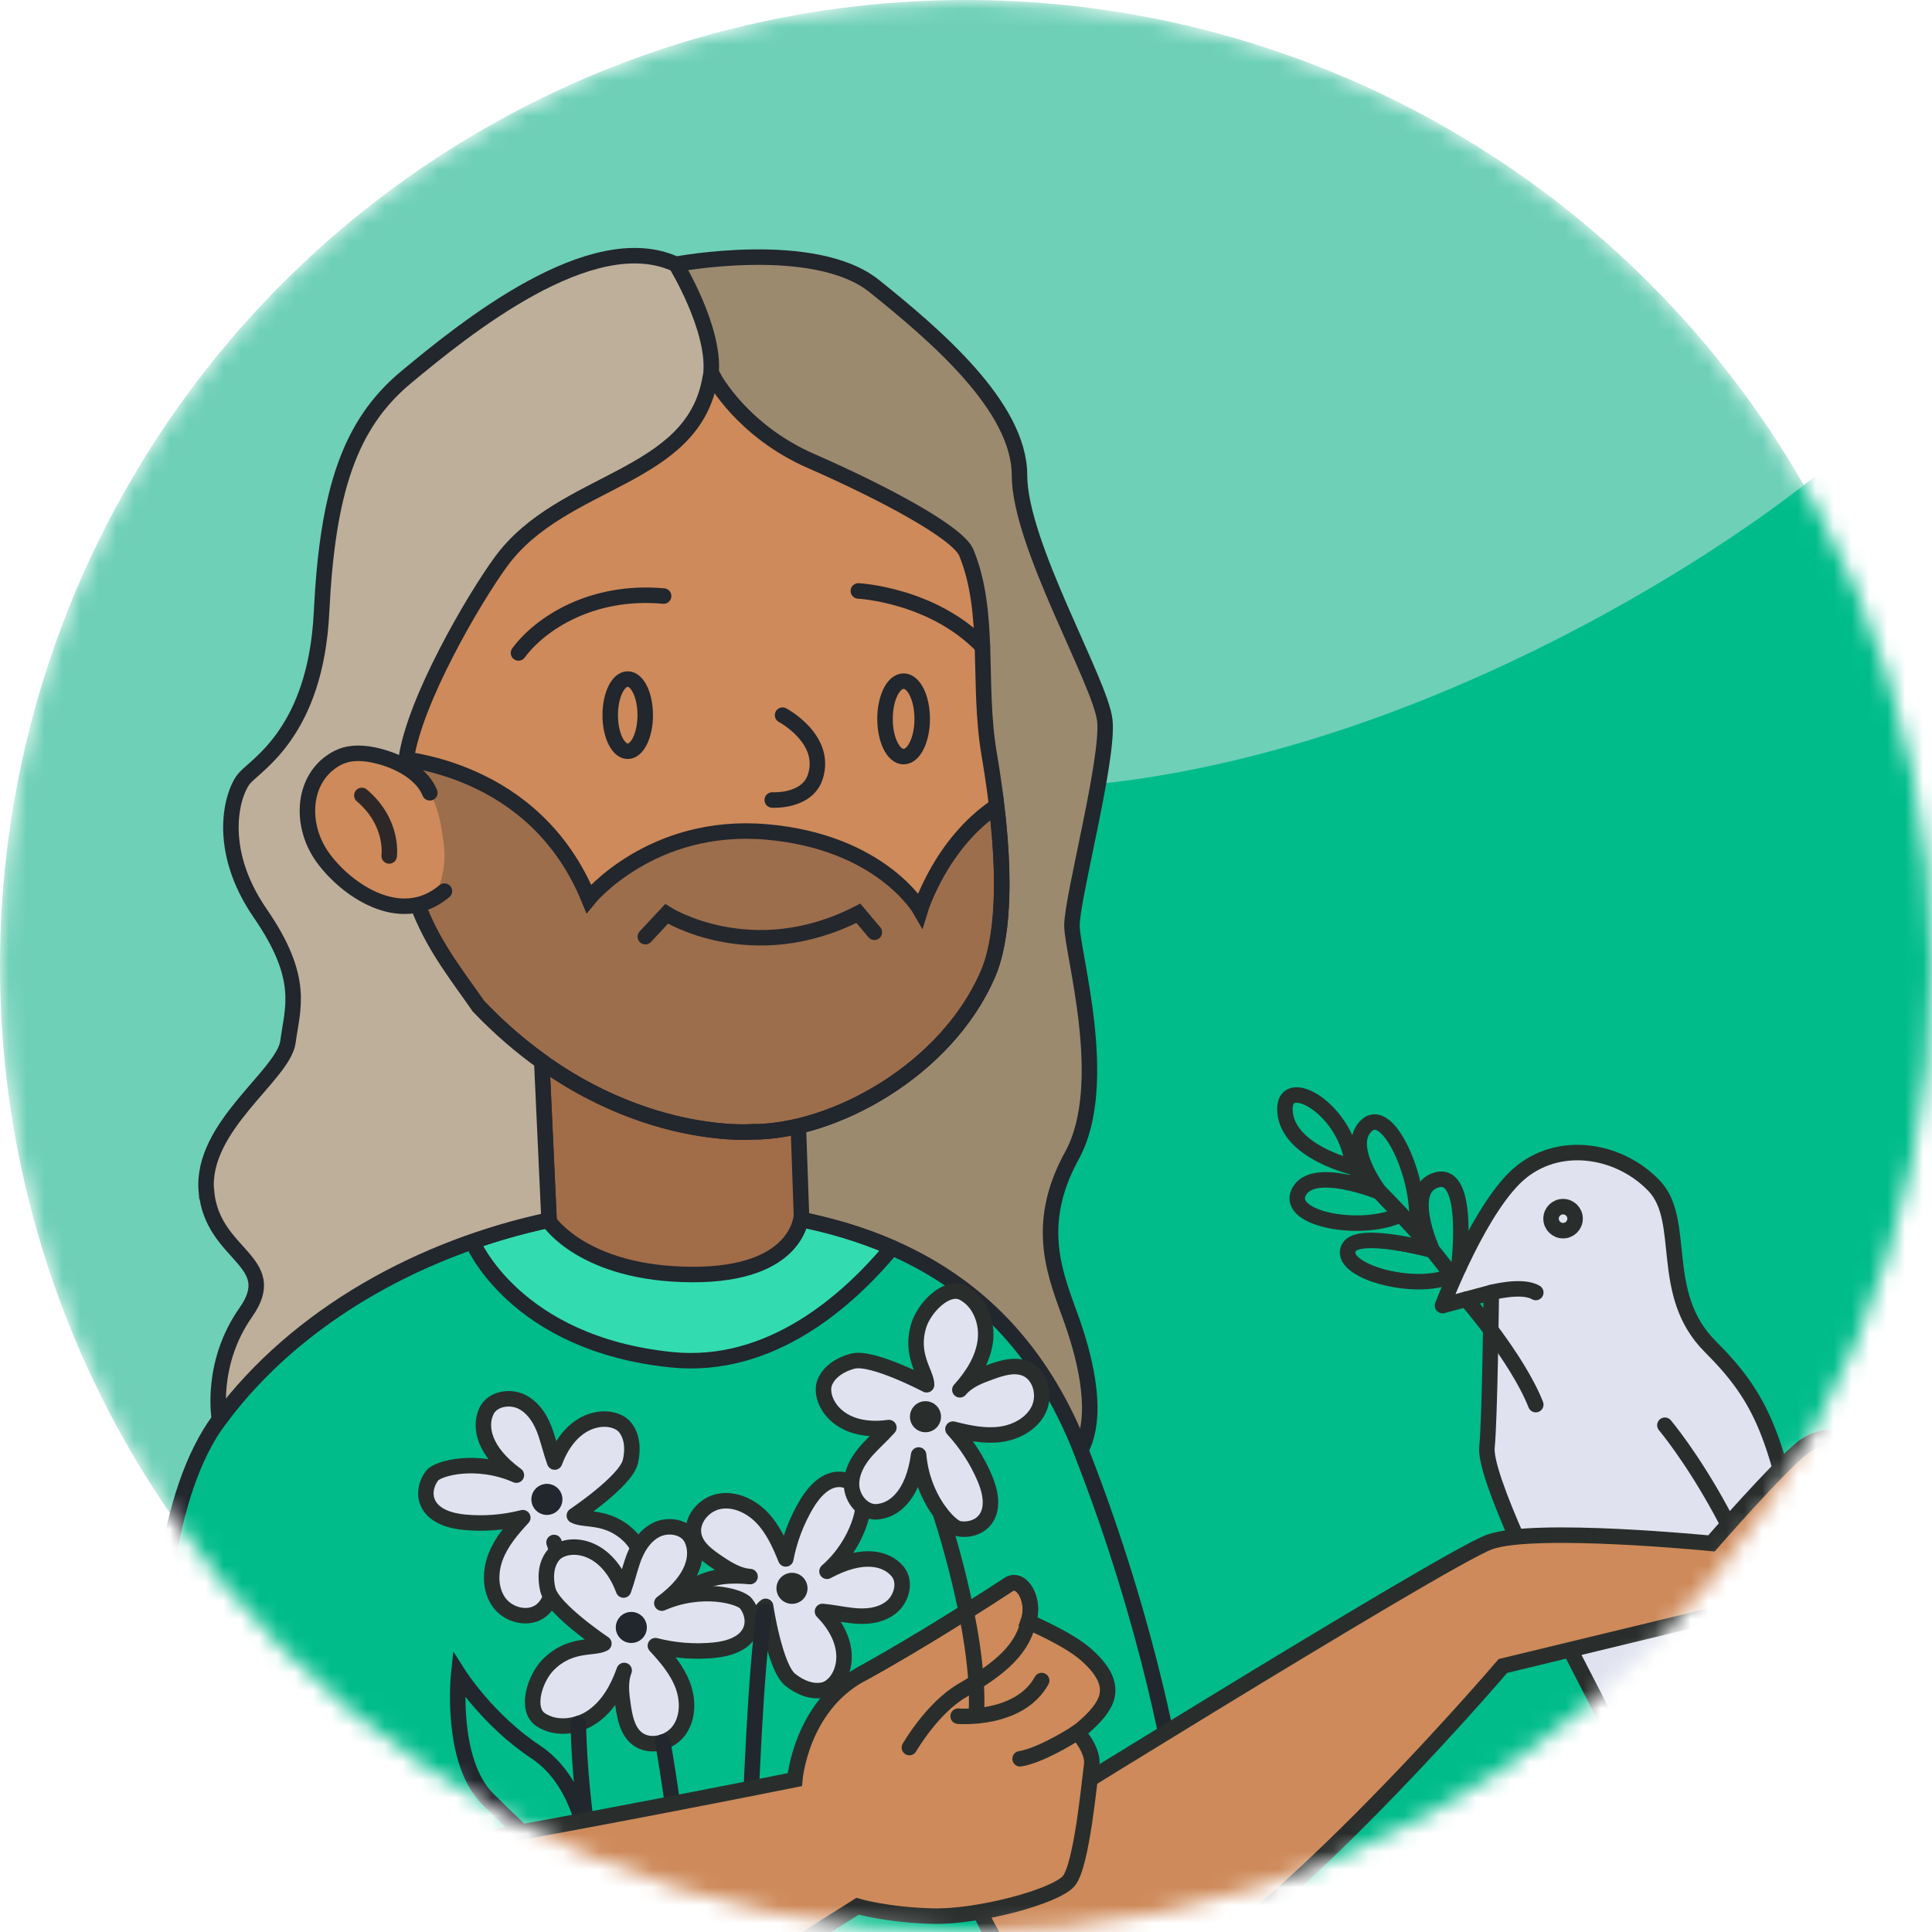
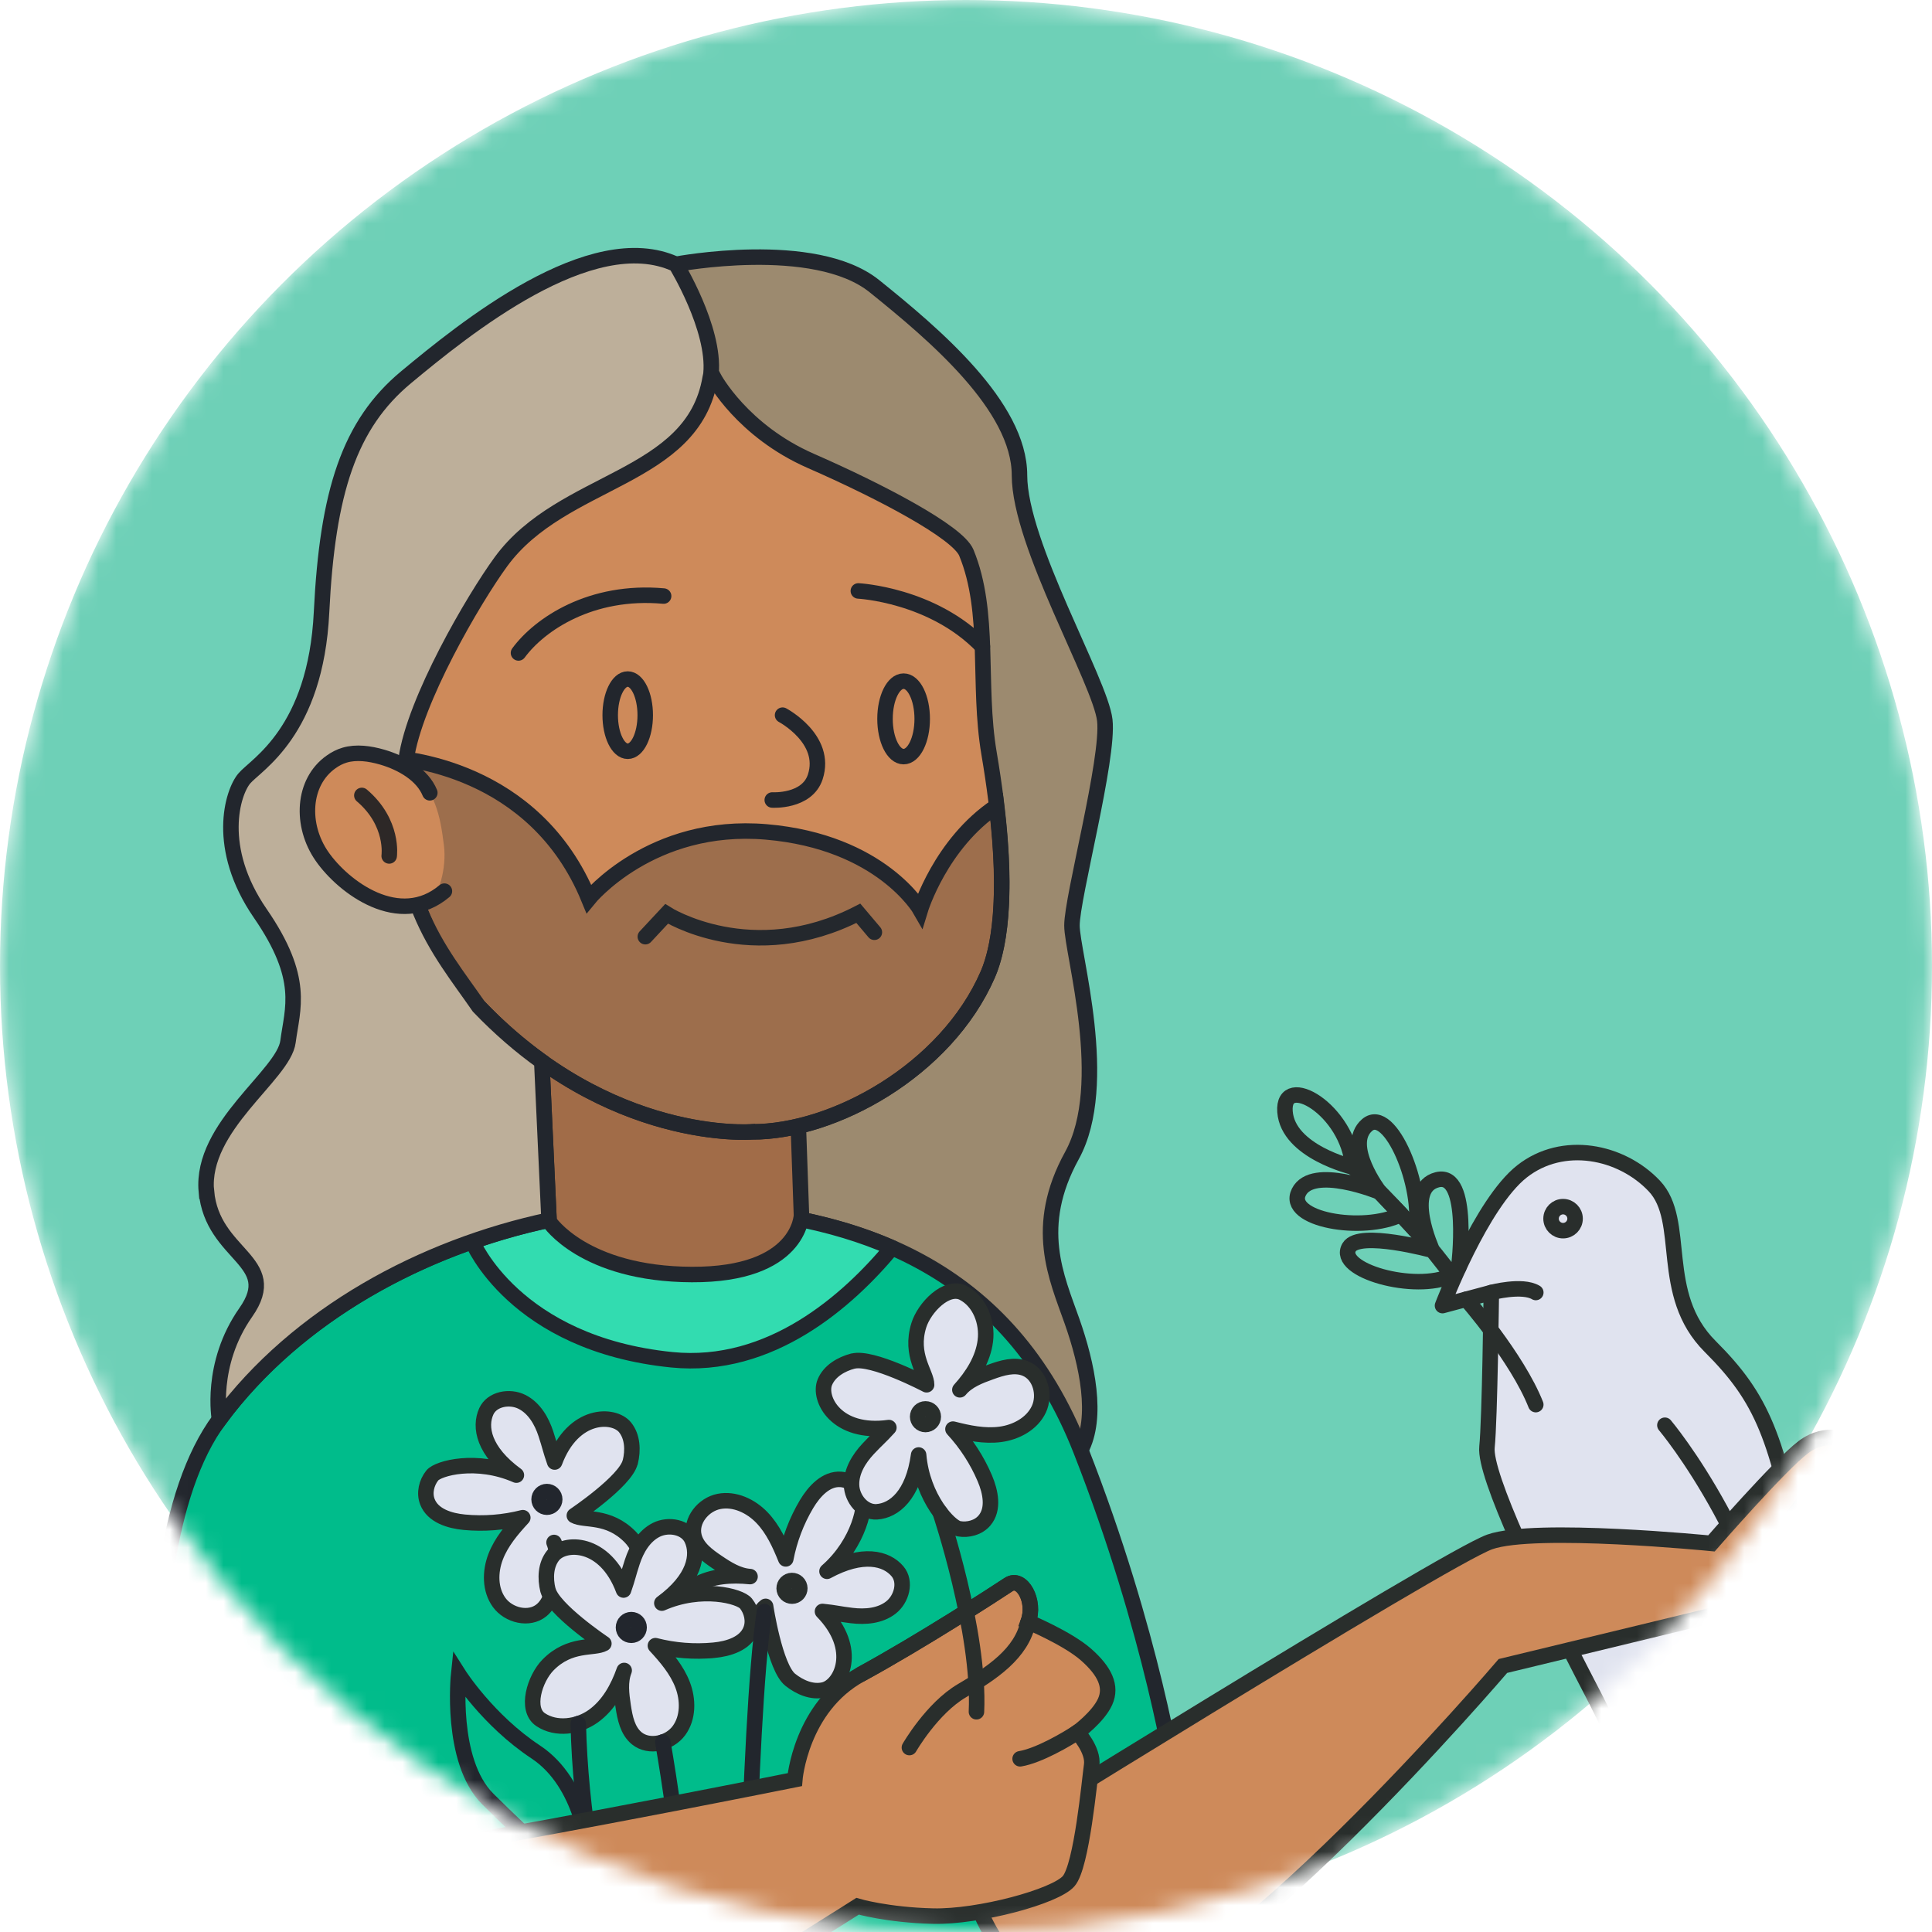
<svg xmlns="http://www.w3.org/2000/svg" width="108" height="108" viewBox="0 0 108 108" fill="none">
  <mask id="mask0_1997_40485" style="mask-type:alpha" maskUnits="userSpaceOnUse" x="0" y="0" width="108" height="108">
    <circle cx="54" cy="54" r="54" fill="#F2C341" />
  </mask>
  <g mask="url(#mask0_1997_40485)">
    <circle cx="54" cy="54" r="54" fill="#6ED0B7" />
-     <path d="M60.582 43.902C42.565 45.514 40.887 66.096 42.3 76.186C43.408 85.138 48.653 106.314 60.773 119.404C72.894 132.493 115.152 124.073 134.766 118.226L132.079 43.248L101.96 26.215C95.674 31.439 78.599 42.291 60.582 43.902Z" fill="#00BC8B" />
    <path d="M83.365 72.251C83.365 72.251 83.283 79.347 83.123 80.893C82.963 82.439 85.977 88.802 88.992 94.589C92.007 100.376 94.861 108.614 96.412 109.181C97.963 109.749 97.798 108.61 97.798 108.61C97.798 108.61 99.184 109.827 99.838 109.342C100.492 108.857 100.41 107.471 100.41 107.471C100.41 107.471 101.306 108.285 101.714 106.981C102.121 105.677 101.471 100.376 100.327 96.789C100.327 96.789 102.138 94.918 100.743 87.62C99.349 80.321 98.534 78.199 95.598 75.266C92.661 72.334 94.328 68.254 92.475 66.296C90.621 64.338 87.364 63.688 85.081 65.481C82.798 67.275 80.637 72.984 80.637 72.984L83.37 72.251H83.365Z" fill="#E0E3EF" stroke="#292E2C" stroke-width="0.866" stroke-linecap="round" stroke-linejoin="round" />
    <path d="M93.068 79.671C93.068 79.671 98.938 86.602 100.324 96.794" stroke="#292E2C" stroke-width="0.866" stroke-linecap="round" stroke-linejoin="round" />
    <path d="M37.789 14.773C37.789 14.773 45.533 13.305 48.877 15.995C52.221 18.685 56.99 22.713 56.99 26.568C56.99 30.423 61.517 38.115 61.759 40.264C62.002 42.412 59.918 50.179 59.923 51.738C59.927 53.297 62.119 60.6 59.923 64.594C57.727 68.587 59.061 71.398 59.923 73.846C60.785 76.293 61.395 79.225 60.416 81.062L37.789 82.478L33.821 57.408L32.916 17.342L37.789 14.773Z" fill="#9C8A6F" stroke="#22262D" stroke-width="0.866" stroke-miterlimit="10" stroke-linecap="round" />
    <path d="M20.226 107.358C20.226 107.358 12.594 107.046 9.778 110.134C9.778 110.134 6.192 87.541 12.265 79.346C18.337 71.151 29.538 67.106 38.738 67.478C47.938 67.851 56.376 70.783 60.413 81.057C64.45 91.332 65.671 99.566 65.671 99.566L55.995 105.396L56.865 130.466C56.865 130.466 45.114 131.813 35.091 131.445C25.068 131.077 20.226 129.977 20.226 129.977V107.358Z" fill="#00BC8B" stroke="#22262D" stroke-width="0.866" stroke-miterlimit="10" stroke-linecap="round" stroke-linejoin="round" />
    <path d="M49.861 69.748C46.483 68.271 42.684 67.638 38.742 67.478C34.809 67.318 30.512 67.972 26.406 69.406C26.406 69.414 28.745 75.119 37.547 76.011C43.087 76.57 47.418 72.698 49.865 69.748H49.861Z" fill="#32DCB0" stroke="#22262D" stroke-width="0.866" stroke-miterlimit="10" stroke-linecap="round" stroke-linejoin="round" />
    <path d="M30.283 59.339L30.695 68.279C30.695 68.279 32.627 71.221 38.673 71.247C44.72 71.273 44.802 67.933 44.802 67.933L44.434 57.416L37.543 55.372L30.283 59.344V59.339Z" fill="#A16C48" stroke="#22262D" stroke-width="0.866" stroke-miterlimit="10" stroke-linecap="round" />
    <path d="M42.039 63.273C42.039 63.273 34.073 63.931 26.766 56.273C20.403 49.602 19.58 33.446 24.626 26.546C28.108 21.786 34.366 20.558 39.916 21.137C39.916 21.137 41.497 24.09 45.331 25.767C49.164 27.443 53.543 29.734 54.02 30.899C55.397 34.252 54.63 38.228 55.289 42.118C56.523 49.395 55.921 52.86 55.219 54.475C52.885 59.838 46.595 63.286 42.043 63.273H42.039Z" fill="#CE8A5A" stroke="#22262D" stroke-width="0.866" stroke-miterlimit="10" stroke-linecap="round" />
    <path d="M28.984 36.5C30.167 34.893 33.039 32.952 37.097 33.32" stroke="#22262D" stroke-width="0.866" stroke-miterlimit="10" stroke-linecap="round" />
    <path d="M47.982 33.034C47.982 33.034 52.123 33.242 54.917 36.136" stroke="#22262D" stroke-width="0.866" stroke-miterlimit="10" stroke-linecap="round" />
    <path d="M35.09 41.996C35.631 41.996 36.069 41.092 36.069 39.978C36.069 38.863 35.631 37.959 35.09 37.959C34.55 37.959 34.111 38.863 34.111 39.978C34.111 41.092 34.55 41.996 35.09 41.996Z" stroke="#22262D" stroke-width="0.866" stroke-miterlimit="10" stroke-linecap="round" />
    <path d="M51.552 40.186C51.552 41.351 51.088 42.295 50.512 42.295C49.936 42.295 49.473 41.351 49.473 40.186C49.473 39.02 49.936 38.076 50.512 38.076C51.088 38.076 51.552 39.02 51.552 40.186Z" stroke="#22262D" stroke-width="0.866" stroke-miterlimit="10" stroke-linecap="round" />
    <path d="M43.746 39.978C43.746 39.978 46.267 41.312 45.574 43.43C45.11 44.842 43.17 44.721 43.17 44.721" stroke="#22262D" stroke-width="0.866" stroke-miterlimit="10" stroke-linecap="round" />
    <path d="M48.878 52.114L47.981 51.053C42.026 54.111 37.261 51.088 37.261 51.088L36.074 52.361" stroke="#22262D" stroke-width="0.866" stroke-miterlimit="10" stroke-linecap="round" />
    <path d="M42.039 63.272C46.592 63.285 52.881 59.842 55.216 54.475C55.818 53.098 56.338 50.36 55.709 45.063C52.574 47.159 51.447 50.863 51.447 50.863C51.447 50.863 49.282 47.06 42.841 46.505C36.4 45.951 32.913 50.239 32.913 50.239C29.89 42.871 22.483 42.36 21.482 42.325C21.968 47.774 23.735 53.093 26.762 56.268C34.07 63.926 42.035 63.268 42.035 63.268L42.039 63.272Z" fill="#292E2C" fill-opacity="0.3" stroke="#22262D" stroke-width="0.866" stroke-miterlimit="10" stroke-linecap="round" />
    <path d="M54.258 105.274C54.258 105.274 55.682 111.88 61.777 111.962C67.871 112.044 84.014 93.129 84.014 93.129L99.179 89.46L107.495 79.675C107.495 79.675 107.17 78.047 106.109 78.207C105.048 78.367 103.372 80.559 103.372 80.559C103.372 80.559 102.111 79.918 100.808 80.897C99.504 81.876 95.671 86.277 95.671 86.277C95.671 86.277 85.803 85.298 83.278 86.194C80.753 87.091 53.764 103.888 53.764 103.888L54.253 105.274H54.258Z" fill="#CE8A5A" stroke="#292E2C" stroke-width="0.866" stroke-miterlimit="10" stroke-linecap="round" />
    <path d="M96.004 96.222C96.004 96.222 99.183 102.091 100.405 107.475" stroke="#292E2C" stroke-width="0.866" stroke-linecap="round" stroke-linejoin="round" />
    <path d="M93.068 97.283C93.068 97.283 96.412 106.578 97.798 108.614" stroke="#292E2C" stroke-width="0.866" stroke-linecap="round" stroke-linejoin="round" />
    <path d="M87.376 68.795C87.747 68.795 88.048 68.494 88.048 68.124C88.048 67.753 87.747 67.452 87.376 67.452C87.006 67.452 86.705 67.753 86.705 68.124C86.705 68.494 87.006 68.795 87.376 68.795Z" stroke="#292E2C" stroke-width="0.866" stroke-linecap="round" stroke-linejoin="round" />
    <path d="M81.961 72.628C81.961 72.628 84.811 75.89 85.851 78.519" stroke="#292E2C" stroke-width="0.866" stroke-linecap="round" stroke-linejoin="round" />
    <path d="M83.365 72.252C83.365 72.252 85.089 71.793 85.852 72.252" stroke="#292E2C" stroke-width="0.866" stroke-linecap="round" stroke-linejoin="round" />
    <path d="M77.12 66.638C77.12 66.638 73.377 65.1 72.606 66.638C71.835 68.176 76.18 68.942 78.328 67.885L77.124 66.638H77.12Z" stroke="#292E2C" stroke-width="0.866" stroke-linecap="round" stroke-linejoin="round" />
    <path d="M77.119 66.638C77.119 66.638 75.118 64.026 76.417 62.895C77.717 61.765 79.614 66.439 79.129 68.782L77.123 66.642L77.119 66.638Z" stroke="#292E2C" stroke-width="0.866" stroke-linecap="round" stroke-linejoin="round" />
    <path d="M75.621 65.239C75.379 62.016 71.667 59.898 71.832 62.142C71.996 64.386 75.621 65.239 75.621 65.239ZM75.621 65.239C78.801 68.011 81.166 71.303 81.166 71.303C79.087 72.273 74.656 71.013 75.418 69.722C75.977 68.773 80.066 69.891 80.066 69.891C80.066 69.891 78.472 66.417 80.347 65.949C82.223 65.481 81.543 70.853 81.543 70.853" stroke="#292E2C" stroke-width="0.866" stroke-linecap="round" stroke-linejoin="round" />
    <path d="M35.233 81.733C35.393 81.075 35.367 80.321 34.943 79.792C34.319 79.013 32.045 78.948 31.006 81.729C30.754 81.005 30.754 80.88 30.516 80.152C30.278 79.424 29.858 78.705 29.173 78.363C28.489 78.021 27.501 78.198 27.185 78.896C26.787 79.771 27.029 81.118 28.866 82.461C26.644 81.486 24.491 82.071 24.166 82.478C23.841 82.885 23.703 83.461 23.893 83.951C24.192 84.726 25.132 85.016 25.959 85.094C27.051 85.198 28.164 85.111 29.225 84.839C28.619 85.497 28.025 86.19 27.705 87.026C27.384 87.862 27.38 88.867 27.909 89.586C28.437 90.305 29.572 90.582 30.265 90.019C30.785 89.594 30.927 88.876 31.027 88.213C31.127 87.55 31.218 86.848 30.971 86.225C31.317 87.212 31.85 88.174 32.699 88.78C33.548 89.387 34.77 89.555 35.64 88.975C36.511 88.395 35.965 86.671 35.233 85.921C33.998 84.661 32.669 85.034 32.106 84.722C32.106 84.722 34.973 82.803 35.229 81.729L35.233 81.733Z" fill="#E0E3EF" stroke="#292E2C" stroke-width="0.866" stroke-linecap="round" stroke-linejoin="round" />
    <path d="M30.572 84.254C30.814 84.254 31.01 84.058 31.01 83.816C31.01 83.575 30.814 83.379 30.572 83.379C30.331 83.379 30.135 83.575 30.135 83.816C30.135 84.058 30.331 84.254 30.572 84.254Z" stroke="#22262D" stroke-width="0.866" stroke-linecap="round" stroke-linejoin="round" />
    <path d="M44.173 93.898C44.705 94.324 45.394 94.622 46.052 94.466C47.021 94.233 48.052 92.205 45.977 90.081C46.739 90.159 46.853 90.218 47.614 90.31C48.374 90.402 49.201 90.333 49.803 89.861C50.406 89.389 50.665 88.42 50.17 87.836C49.55 87.102 48.228 86.75 46.23 87.836C48.055 86.238 48.447 84.043 48.216 83.575C47.986 83.106 47.525 82.737 47.002 82.699C46.174 82.64 45.512 83.369 45.086 84.082C44.525 85.028 44.13 86.067 43.925 87.144C43.591 86.317 43.214 85.481 42.595 84.836C41.976 84.19 41.067 83.758 40.191 83.931C39.316 84.103 38.581 85.007 38.796 85.874C38.955 86.526 39.55 86.96 40.106 87.335C40.662 87.711 41.258 88.087 41.928 88.132C40.89 88.025 39.792 88.095 38.88 88.608C37.968 89.121 37.296 90.153 37.449 91.184C37.602 92.214 39.397 92.458 40.382 92.116C42.047 91.537 42.278 90.17 42.799 89.796C42.799 89.796 43.314 93.207 44.173 93.898Z" fill="#E0E3EF" stroke="#292E2C" stroke-width="0.866" stroke-linecap="round" stroke-linejoin="round" />
    <path d="M43.845 88.881C43.897 89.117 44.13 89.267 44.366 89.216C44.602 89.165 44.752 88.932 44.7 88.696C44.649 88.46 44.416 88.31 44.18 88.361C43.944 88.412 43.794 88.645 43.845 88.881Z" fill="#E0E3EF" stroke="#292E2C" stroke-width="0.866" stroke-linecap="round" stroke-linejoin="round" />
    <path d="M30.63 88.888C30.469 88.23 30.495 87.476 30.92 86.948C31.544 86.168 33.818 86.103 34.857 88.884C35.108 88.16 35.108 88.035 35.347 87.307C35.585 86.579 36.005 85.861 36.689 85.518C37.374 85.176 38.361 85.354 38.677 86.051C39.076 86.926 38.833 88.273 36.997 89.616C39.219 88.641 41.372 89.226 41.697 89.633C42.021 90.04 42.16 90.616 41.969 91.106C41.67 91.881 40.73 92.171 39.903 92.249C38.812 92.353 37.699 92.267 36.637 91.994C37.244 92.652 37.837 93.345 38.158 94.181C38.478 95.017 38.483 96.022 37.954 96.741C37.426 97.46 36.291 97.737 35.598 97.174C35.078 96.75 34.935 96.031 34.835 95.368C34.736 94.705 34.645 94.004 34.892 93.38C34.545 94.368 34.013 95.329 33.163 95.936C32.315 96.542 31.093 96.711 30.222 96.13C29.352 95.55 29.898 93.826 30.63 93.077C31.864 91.816 33.194 92.189 33.757 91.877C33.757 91.877 30.89 89.958 30.634 88.884L30.63 88.888Z" fill="#E0E3EF" stroke="#292E2C" stroke-width="0.866" stroke-linecap="round" stroke-linejoin="round" />
    <path d="M35.291 91.413C35.533 91.413 35.728 91.217 35.728 90.976C35.728 90.734 35.533 90.538 35.291 90.538C35.049 90.538 34.853 90.734 34.853 90.976C34.853 91.217 35.049 91.413 35.291 91.413Z" stroke="#22262D" stroke-width="0.866" stroke-linecap="round" stroke-linejoin="round" />
    <path d="M41.578 116.523C41.578 116.523 41.777 96.551 42.73 90.088" stroke="#22262D" stroke-width="0.866" stroke-miterlimit="10" stroke-linecap="round" />
    <path d="M38.95 115.484C38.95 115.484 38.768 107.449 37.053 97.378" stroke="#22262D" stroke-width="0.866" stroke-miterlimit="10" stroke-linecap="round" />
    <path d="M36.09 116.281C36.09 116.281 32.547 106.214 32.326 96.352" stroke="#22262D" stroke-width="0.866" stroke-miterlimit="10" stroke-linecap="round" />
    <path d="M32.912 103.624C32.912 103.624 32.63 99.708 29.949 97.937C27.268 96.165 25.639 93.597 25.639 93.597C25.639 93.597 25.128 98.426 27.268 100.566C29.408 102.706 33.501 106.435 33.501 106.435L32.912 103.624Z" stroke="#22262D" stroke-width="0.866" stroke-miterlimit="10" stroke-linecap="round" />
    <path d="M11.52 108.865C11.52 108.865 15.899 104.668 23.968 103.321C32.038 101.974 44.43 99.483 44.43 99.483C44.43 99.483 44.755 95.429 48.12 93.597C51.486 91.765 55.64 89.071 56.376 88.581C57.112 88.092 57.905 89.499 57.476 90.66C57.476 90.66 59.677 91.579 60.716 92.497C61.756 93.415 62.163 94.268 61.777 95.126C61.392 95.984 60.227 96.837 60.227 96.837C60.227 96.837 61.145 97.82 61.024 98.673C60.902 99.527 60.474 104.296 59.742 105.153C59.01 106.011 54.726 107.172 52.157 107.111C49.589 107.05 47.938 106.561 47.938 106.561C47.938 106.561 31.734 116.896 27.087 118.425C22.439 119.954 18.099 120.811 15.162 119.036C12.226 117.26 11.541 109.766 11.52 108.865Z" fill="#CE8A5A" stroke="#292E2C" stroke-width="0.866" stroke-miterlimit="10" stroke-linecap="round" />
    <path d="M11.538 66.59C11.863 70.22 15.779 70.458 13.739 73.365C11.698 76.271 12.27 79.346 12.27 79.346C16.641 73.447 23.666 69.7 30.692 68.202L30.285 59.339C29.119 58.503 27.937 57.494 26.767 56.273C24.541 53.054 21.65 49.959 22.705 42.442C23.164 39.167 26.475 33.491 28.006 31.397C31.441 26.698 38.746 26.849 39.701 21.119C39.714 21.041 39.74 20.967 39.745 20.889C39.987 18.36 37.787 14.777 37.787 14.777C33.057 12.577 25.884 18.446 22.705 21.084C19.525 23.722 18.304 27.495 17.975 34.213C17.65 40.935 14.306 42.737 13.652 43.521C12.998 44.301 12.023 47.389 14.549 51.058C17.078 54.726 16.342 56.359 16.099 58.231C15.857 60.102 11.209 62.961 11.534 66.59H11.538Z" fill="#BDAF9A" stroke="#22262D" stroke-width="0.866" stroke-miterlimit="10" stroke-linecap="round" />
    <path d="M24.814 47.242C24.614 45.687 24.38 44.058 22.639 42.802C22.37 42.607 21.262 42.052 20.209 42.065C16.493 42.113 16.272 47.124 19.776 49.637C20.807 50.377 22.652 51.218 23.86 50.525C24.545 50.131 24.978 48.515 24.814 47.237V47.242Z" fill="#CE8A5A" />
    <path d="M21.756 47.848C21.756 47.848 22.024 45.99 20.227 44.465" stroke="#2D2827" stroke-width="0.866" stroke-miterlimit="10" stroke-linecap="round" />
    <path d="M24.028 44.318C23.621 43.317 22.482 42.65 21.369 42.325C20.667 42.122 19.918 42.018 19.264 42.213C18.986 42.295 18.735 42.429 18.51 42.59C16.903 43.72 16.79 46.133 17.999 47.87C19.207 49.611 22.334 51.933 24.843 49.815" stroke="#22262D" stroke-width="0.866" stroke-miterlimit="10" stroke-linecap="round" />
    <path d="M47.679 76.085C47.025 76.258 46.371 76.639 46.111 77.263C45.726 78.181 46.748 80.213 49.689 79.801C49.173 80.369 49.061 80.425 48.537 80.984C48.013 81.543 47.58 82.249 47.601 83.015C47.623 83.782 48.255 84.561 49.017 84.51C49.979 84.445 51.045 83.587 51.352 81.335C51.556 83.751 53.093 85.367 53.605 85.458C54.116 85.549 54.692 85.397 55.03 84.999C55.571 84.367 55.376 83.401 55.051 82.638C54.622 81.629 54.016 80.694 53.271 79.888C54.137 80.109 55.03 80.299 55.917 80.182C56.801 80.066 57.689 79.589 58.07 78.783C58.451 77.978 58.157 76.847 57.33 76.505C56.71 76.249 56.008 76.466 55.376 76.696C54.744 76.921 54.085 77.176 53.657 77.692C54.358 76.916 54.952 75.99 55.081 74.954C55.212 73.919 54.778 72.763 53.851 72.278C52.925 71.792 51.668 73.092 51.361 74.088C50.841 75.773 51.803 76.765 51.798 77.41C51.798 77.41 48.745 75.803 47.679 76.089V76.085Z" fill="#E0E3EF" stroke="#292E2C" stroke-width="0.866" stroke-linecap="round" stroke-linejoin="round" />
    <path d="M51.734 79.632C51.976 79.632 52.172 79.437 52.172 79.195C52.172 78.953 51.976 78.758 51.734 78.758C51.493 78.758 51.297 78.953 51.297 79.195C51.297 79.437 51.493 79.632 51.734 79.632Z" fill="#E0E3EF" stroke="#292E2C" stroke-width="0.866" stroke-linecap="round" stroke-linejoin="round" />
-     <path d="M53.56 95.936C53.56 95.936 56.969 96.226 58.23 93.944" stroke="#292E2C" stroke-width="0.866" stroke-linecap="round" stroke-linejoin="round" />
    <path d="M52.553 84.54C52.553 84.54 54.792 91.206 54.584 95.689" stroke="#292E2C" stroke-width="0.866" stroke-linecap="round" stroke-linejoin="round" />
    <path d="M48.125 93.593C51.486 91.756 55.644 89.066 56.381 88.577C57.117 88.088 57.91 89.495 57.481 90.656" stroke="#292E2C" stroke-width="0.866" stroke-miterlimit="10" stroke-linecap="round" />
    <path d="M50.836 97.69C50.836 97.69 52.101 95.49 53.773 94.511C55.445 93.532 57.117 92.432 57.48 90.66" stroke="#292E2C" stroke-width="0.866" stroke-linecap="round" stroke-linejoin="round" />
    <path d="M60.274 96.802C59.624 97.235 58.065 98.145 57.025 98.318" stroke="#292E2C" stroke-width="0.866" stroke-linecap="round" stroke-linejoin="round" />
    <path d="M103.588 80.343L100.123 84.891" stroke="#292E2C" stroke-width="0.866" stroke-linecap="round" stroke-linejoin="round" />
  </g>
</svg>